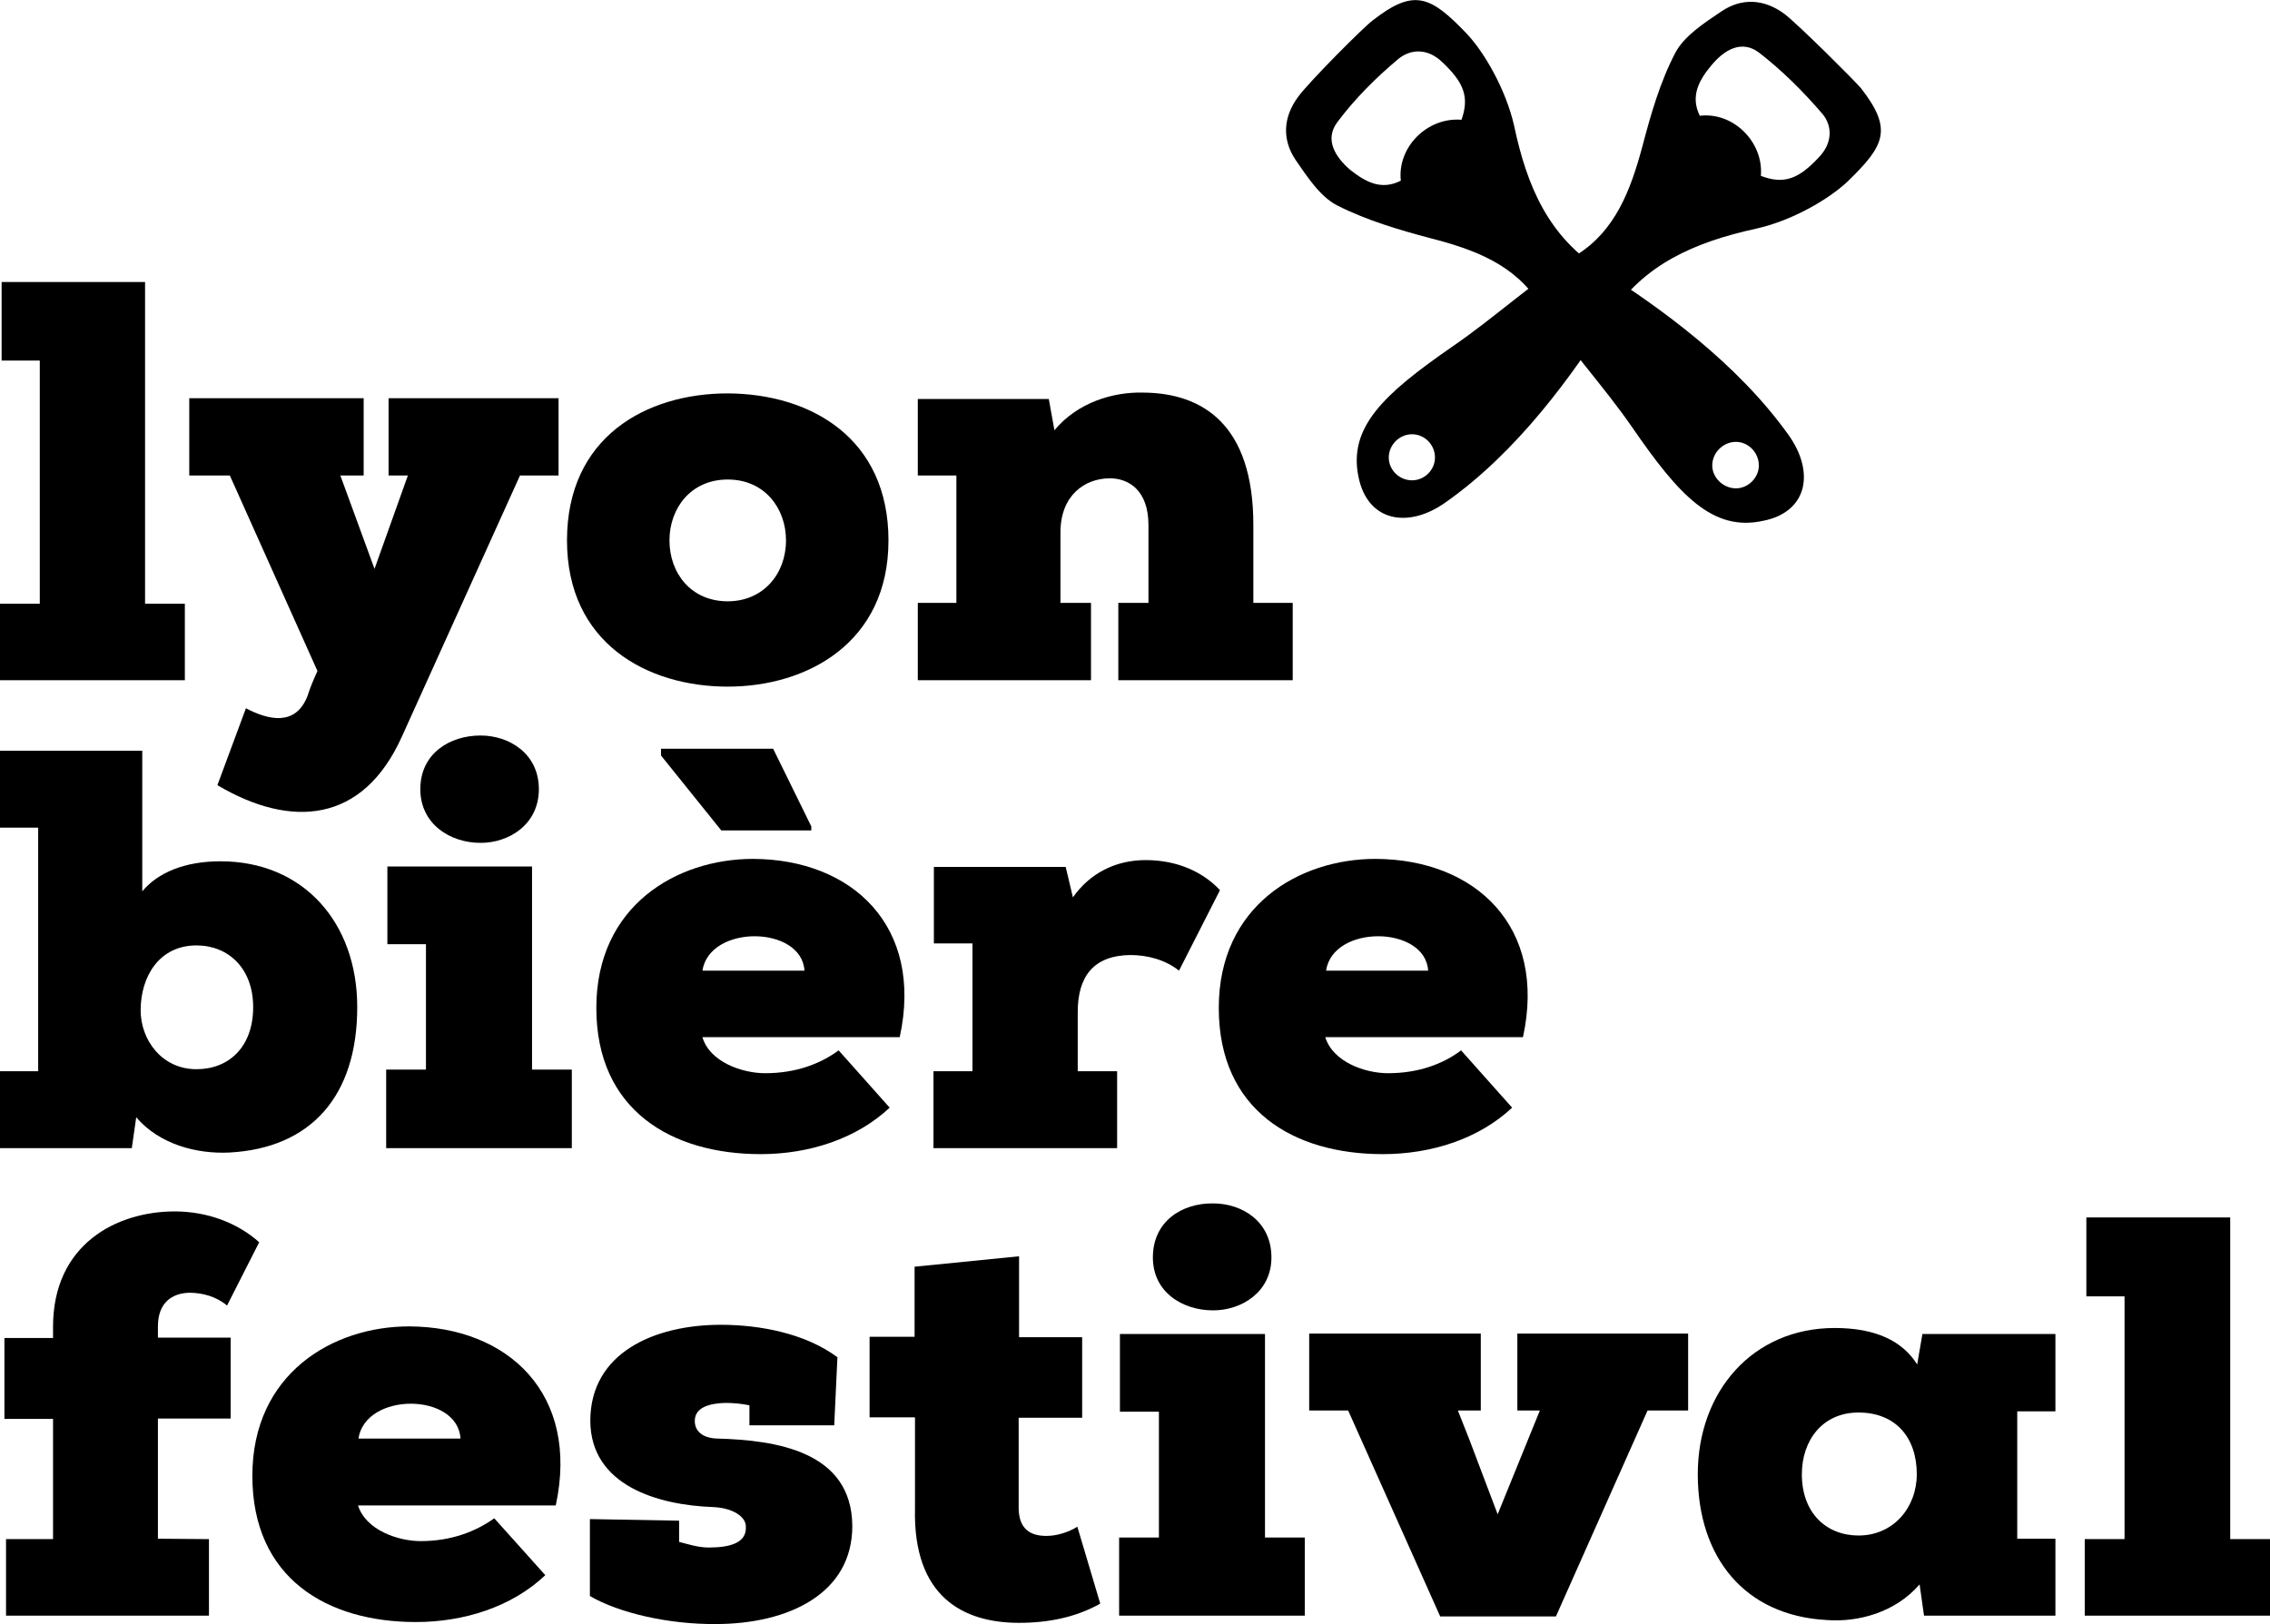
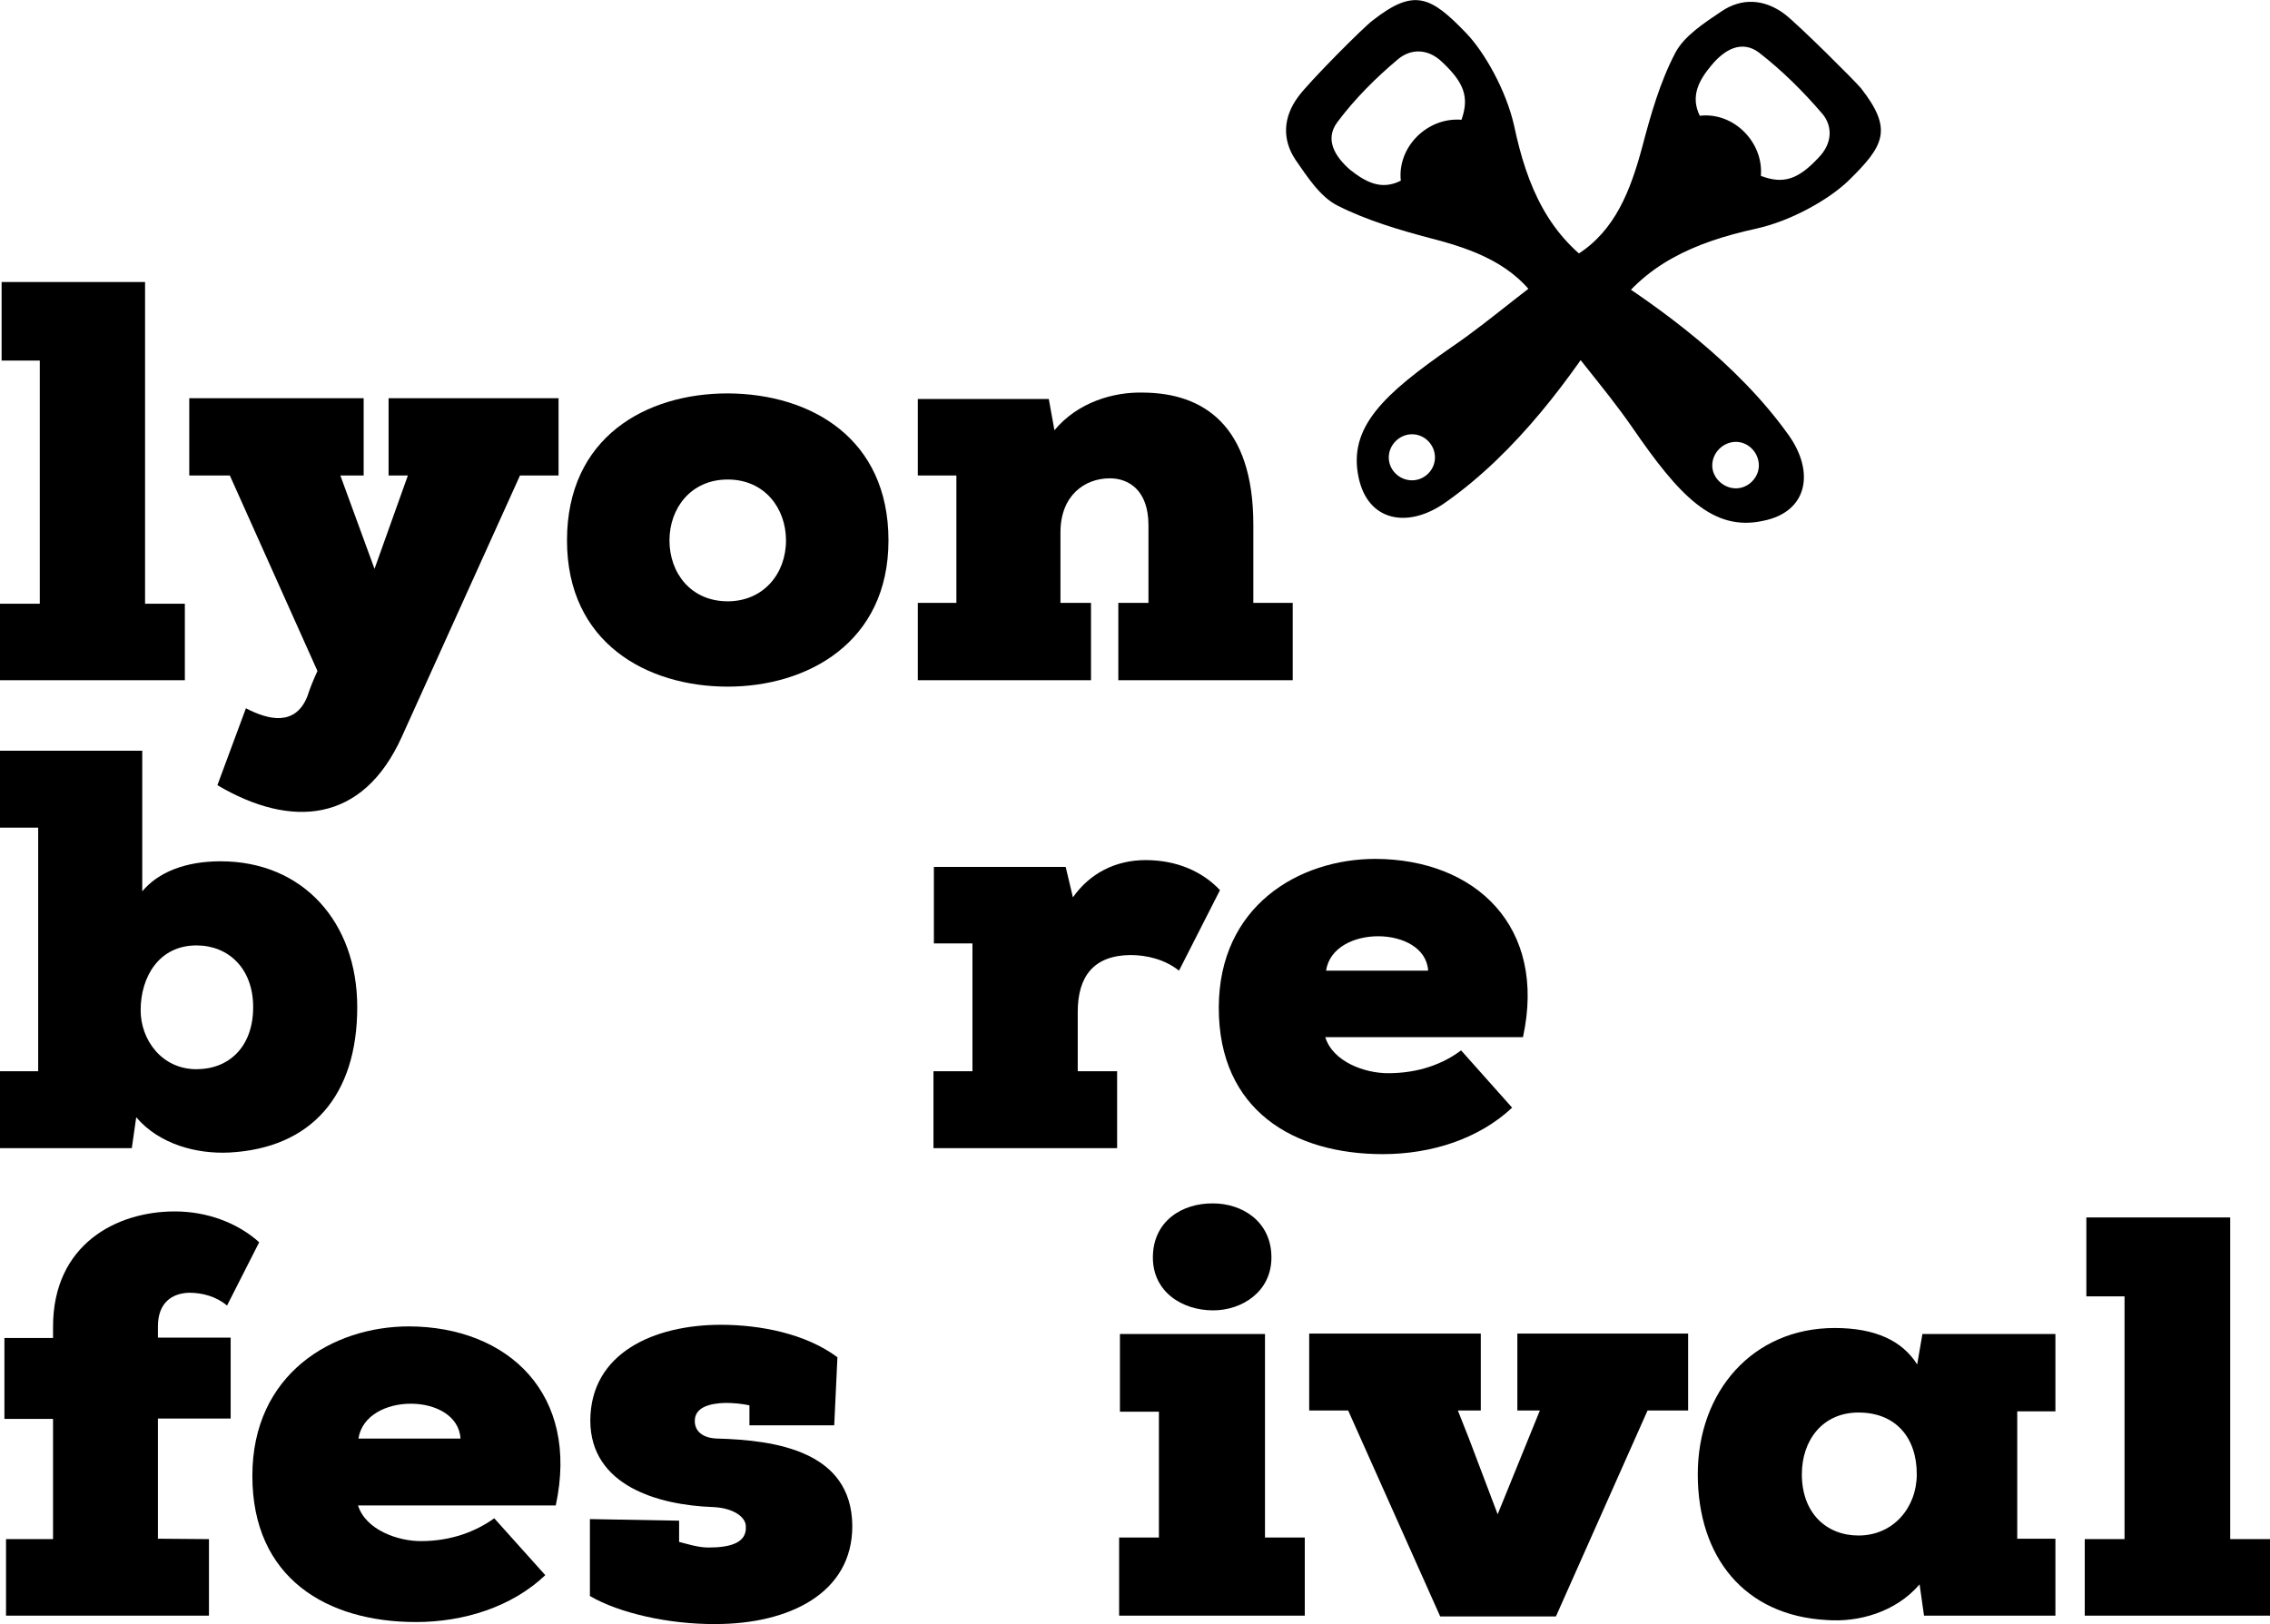
<svg xmlns="http://www.w3.org/2000/svg" width="100%" height="100%" viewBox="0 0 429 307" fill="none">
  <path d="M0 114.122H7.518V68.155H0.304V53.312H27.415V114.122H34.934V128.586C23.314 128.586 11.619 128.586 0 128.586V114.122Z" fill="black" />
  <path d="M59.995 126.844L43.439 89.889H35.769V75.273C46.629 75.273 58.02 75.273 68.728 75.273V89.889H64.323L70.779 107.533L77.082 89.889H73.437V75.273C84.069 75.273 94.776 75.273 105.56 75.273V89.889H98.27L75.943 139.263C68.576 155.62 55.059 156.68 41.085 148.426L46.477 133.886C50.654 136.083 55.818 137.37 58.096 131.615C58.628 129.949 59.235 128.51 59.995 126.844Z" fill="black" />
  <path d="M167.909 102.157C167.909 121.543 152.493 129.797 137.532 129.797C122.268 129.797 107.155 121.543 107.155 102.157C107.155 82.619 122.116 74.365 137.532 74.365C153.252 74.44 167.909 82.846 167.909 102.157ZM148.544 102.157C148.544 96.098 144.519 90.646 137.532 90.646C130.545 90.646 126.52 96.098 126.52 102.157C126.52 108.29 130.545 113.667 137.532 113.667C144.215 113.667 148.544 108.518 148.544 102.157Z" fill="black" />
  <path d="M244.307 113.97V128.586H211.348V113.97H217.044V99.279C217.044 92.691 213.323 90.419 209.754 90.419C204.969 90.419 200.413 93.675 200.413 100.642V113.97H206.184V128.586H173.453V113.97H180.744V89.889H173.453V75.425H198.21L199.273 81.332C203.678 76.031 210.437 74.062 216.057 74.213C227.296 74.289 236.865 80.271 236.865 99.203V113.97H244.307Z" fill="black" />
  <path d="M26.884 168.494C29.846 164.935 34.934 162.814 41.693 162.814C57.261 162.814 67.513 174.325 67.513 190.379C67.513 207.191 58.78 217.035 43.363 217.868C37.212 218.171 30.149 216.354 25.745 211.204L24.909 217.035H0V202.496H7.215V156.453H0V141.914H26.884V168.494ZM26.58 190.985C26.58 196.513 30.529 202.117 37.136 202.117C43.211 202.117 47.844 197.952 47.844 190.379C47.844 183.034 43.135 178.717 37.136 178.717C30.073 178.717 26.58 184.624 26.58 190.985Z" fill="black" />
-   <path d="M73.057 202.193H80.499V178.49H73.209V163.799H100.548V202.193H108.066V217.035C96.219 217.035 84.828 217.035 72.981 217.035V202.193H73.057ZM79.436 149.183C79.436 155.772 85.056 159.331 90.827 159.331C96.295 159.331 101.839 155.772 101.839 149.183C101.839 142.444 96.219 139.036 90.827 139.036C84.98 139.036 79.436 142.444 79.436 149.183Z" fill="black" />
-   <path d="M170.036 196.059H132.748C134.115 200.754 140.266 202.874 144.595 202.874C150.366 202.874 154.999 201.133 158.492 198.558L168.137 209.387C161.834 215.294 152.873 218.171 143.759 218.171C126.976 218.171 112.699 209.917 112.699 190.531C112.699 171.22 127.887 162.36 142.316 162.36C161.15 162.436 174.592 175.158 170.036 196.059ZM125.002 141.535H146.114L153.328 156.226V156.983H136.317L124.926 142.822V141.535H125.002ZM152.037 183.488C151.506 174.931 134.115 174.704 132.748 183.488H152.037Z" fill="black" />
  <path d="M176.491 178.339V163.875H201.4L202.767 169.63C205.956 165.086 210.817 162.587 216.513 162.587C222.436 162.587 227.296 164.784 230.562 168.267L222.816 183.488C220.158 181.368 216.74 180.535 213.627 180.535C206.64 180.611 203.678 184.624 203.678 191.288V202.496H211.121V217.036C199.653 217.036 187.958 217.036 176.415 217.036V202.496H183.781V178.339H176.491Z" fill="black" />
  <path d="M287.823 196.059H250.459C251.902 200.754 257.977 202.874 262.306 202.874C268.077 202.874 272.71 201.133 276.127 198.558L285.772 209.387C279.469 215.294 270.508 218.171 261.319 218.171C244.535 218.171 230.334 209.917 230.334 190.531C230.334 171.22 245.523 162.36 259.952 162.36C278.861 162.436 292.379 175.158 287.823 196.059ZM269.9 183.488C269.368 174.931 251.902 174.704 250.611 183.488H269.9Z" fill="black" />
  <path d="M39.49 290.946V305.41C26.58 305.41 14.125 305.41 1.139 305.41V290.946H10.024V268.227H0.835V252.93H10.024V250.81C10.024 235.21 22.023 229 33.035 229C39.186 229 44.958 231.197 48.983 234.832L42.907 246.796C40.857 245.055 38.199 244.373 35.769 244.373C32.579 244.449 29.845 246.191 29.845 250.734V252.855H43.591V268.152H29.845V290.87L39.49 290.946Z" fill="black" />
  <path d="M105.029 284.585H67.665C69.108 289.204 75.183 291.324 79.512 291.324C85.284 291.324 89.916 289.507 93.409 287.008L103.054 297.761C96.751 303.744 87.714 306.621 78.601 306.621C61.817 306.621 47.692 298.367 47.692 278.981C47.692 259.67 62.88 250.734 77.31 250.734C96.067 250.81 109.585 263.532 105.029 284.585ZM87.03 271.938C86.499 263.229 69.108 263.078 67.741 271.938H87.03Z" fill="black" />
  <path d="M111.484 287.159L128.343 287.462V291.476C129.634 291.779 131.836 292.536 133.887 292.536C138.064 292.536 141.177 291.627 140.95 288.522C140.95 286.781 138.595 285.039 134.722 284.887C124.394 284.509 111.636 280.874 111.56 268.606C111.56 255.732 123.635 250.431 136.241 250.431C143.683 250.431 152.265 252.097 158.264 256.565L157.657 269.439H141.633V265.653C140.19 265.35 138.595 265.198 137.076 265.198C134.267 265.274 131.305 265.956 131.305 268.606C131.305 270.575 132.824 271.862 135.558 271.938C146.721 272.241 160.922 274.361 161.074 288.371C161.15 301.245 148.999 307 135.254 307C126.52 307.076 117.028 304.955 111.484 301.699V287.159Z" fill="black" />
-   <path d="M192.591 237.482V252.779H204.514V268H192.515V285.19C192.591 289.052 194.717 290.34 197.755 290.34C199.729 290.34 201.931 289.658 203.602 288.598L207.931 303.138C203.374 305.713 198.134 306.773 192.591 306.773C182.034 306.773 172.542 301.85 172.921 285.19V267.924H164.34V252.703H172.845V239.451L192.591 237.482Z" fill="black" />
  <path d="M211.5 290.643H219.019V266.864H211.652V252.173H239.067V290.643H246.586V305.41C234.739 305.41 223.347 305.41 211.5 305.41V290.643ZM217.879 237.709C217.879 244.222 223.423 247.705 229.271 247.705C234.663 247.705 240.283 244.222 240.283 237.709C240.283 230.818 234.663 227.486 229.271 227.486C223.423 227.41 217.879 230.818 217.879 237.709Z" fill="black" />
  <path d="M247.269 252.097H279.849V266.637H275.52L277.646 272.014L283.038 286.251L291.012 266.637H286.759V252.097C297.543 252.097 308.175 252.097 319.035 252.097V266.637H311.365L294.05 305.561H272.178L254.788 266.637H247.421V252.097H247.269Z" fill="black" />
  <path d="M363.31 252.173C371.967 252.173 379.865 252.173 388.447 252.173V266.789H381.232V290.87H388.447V305.41C380.017 305.41 372.195 305.41 363.613 305.41L362.778 299.503C358.221 304.804 351.159 306.697 345.235 306.243C329.667 305.41 320.858 294.354 320.858 278.678C320.858 263.078 331.186 251.037 346.754 251.037C354.424 251.037 359.512 253.461 362.322 257.929L363.31 252.173ZM340.527 278.678C340.527 286.099 345.235 290.264 351.235 290.264C357.842 290.264 362.246 284.963 362.246 278.678C362.246 271.711 358.221 267.016 351.235 267.016C344.4 267.016 340.527 272.317 340.527 278.678Z" fill="black" />
-   <path d="M393.99 290.946H401.509V245.055H394.294V230.136H421.482V290.946H429V305.41C417.381 305.41 405.686 305.41 393.99 305.41V290.946Z" fill="black" />
+   <path d="M393.99 290.946H401.509V245.055H394.294V230.136H421.482V290.946H429V305.41C417.381 305.41 405.686 305.41 393.99 305.41Z" fill="black" />
  <path fill-rule="evenodd" clip-rule="evenodd" d="M338.021 82.24C328.3 68.609 313.719 58.159 302.783 51.192C292.683 44.831 288.582 35.289 286.152 23.778C284.633 17.039 280.532 9.844 277.115 6.285C270.356 -0.757 267.242 -2.272 259.42 3.862C257.825 4.998 247.421 15.448 245.371 18.25C242.485 22.112 242.257 26.353 244.839 30.215C247.041 33.396 249.472 37.182 252.737 38.848C258.281 41.65 264.432 43.468 270.432 45.058C278.71 47.178 286.304 50.056 290.936 57.401C296.252 65.731 302.935 72.774 308.479 80.801C317.288 93.599 323.668 100.566 333.236 98.446C341.59 96.78 343.033 89.283 338.021 82.24ZM276.203 22.642C269.748 22.112 264.053 27.792 264.736 34.153C261.015 36.046 258.053 34.38 255.167 32.108C252.281 29.609 250.307 26.353 252.737 23.097C256.079 18.629 260.028 14.691 264.28 11.132C266.711 9.163 269.9 9.163 272.558 11.738C276.659 15.6 277.722 18.326 276.203 22.642ZM328.072 92.312C325.642 92.312 323.592 90.267 323.592 87.995C323.592 85.572 325.642 83.528 328.072 83.528C330.426 83.528 332.401 85.572 332.401 87.995C332.401 90.267 330.426 92.312 328.072 92.312Z" fill="black" />
  <path fill-rule="evenodd" clip-rule="evenodd" d="M351.69 16.66C350.399 15.146 339.995 4.771 337.261 2.65C333.388 -0.227 329.135 -0.454 325.262 2.196C321.997 4.392 318.276 6.815 316.605 9.996C313.719 15.524 311.972 21.658 310.378 27.716C308.175 35.895 305.289 43.619 297.999 48.163C289.645 53.312 282.583 59.976 274.381 65.58C261.622 74.44 254.712 80.726 256.762 90.267C258.509 98.597 266.103 99.96 273.09 95.038C286.835 85.421 297.24 70.805 304.226 59.825C310.605 49.98 320.174 45.815 331.793 43.24C338.476 41.802 345.615 37.712 349.26 34.229C356.171 27.489 357.766 24.46 351.69 16.66ZM266.862 90.797C264.432 90.797 262.458 88.829 262.458 86.481C262.458 84.133 264.432 82.089 266.862 82.089C269.217 82.089 271.191 84.058 271.191 86.481C271.191 88.829 269.217 90.797 266.862 90.797ZM343.716 29.761C339.919 33.85 337.109 34.91 332.781 33.244C333.312 26.883 327.617 21.128 321.237 21.885C319.415 18.175 321.085 15.146 323.44 12.344C325.87 9.39 329.135 7.497 332.401 9.92C336.806 13.328 340.755 17.266 344.4 21.507C346.374 23.854 346.298 27.11 343.716 29.761Z" fill="black" />
</svg>